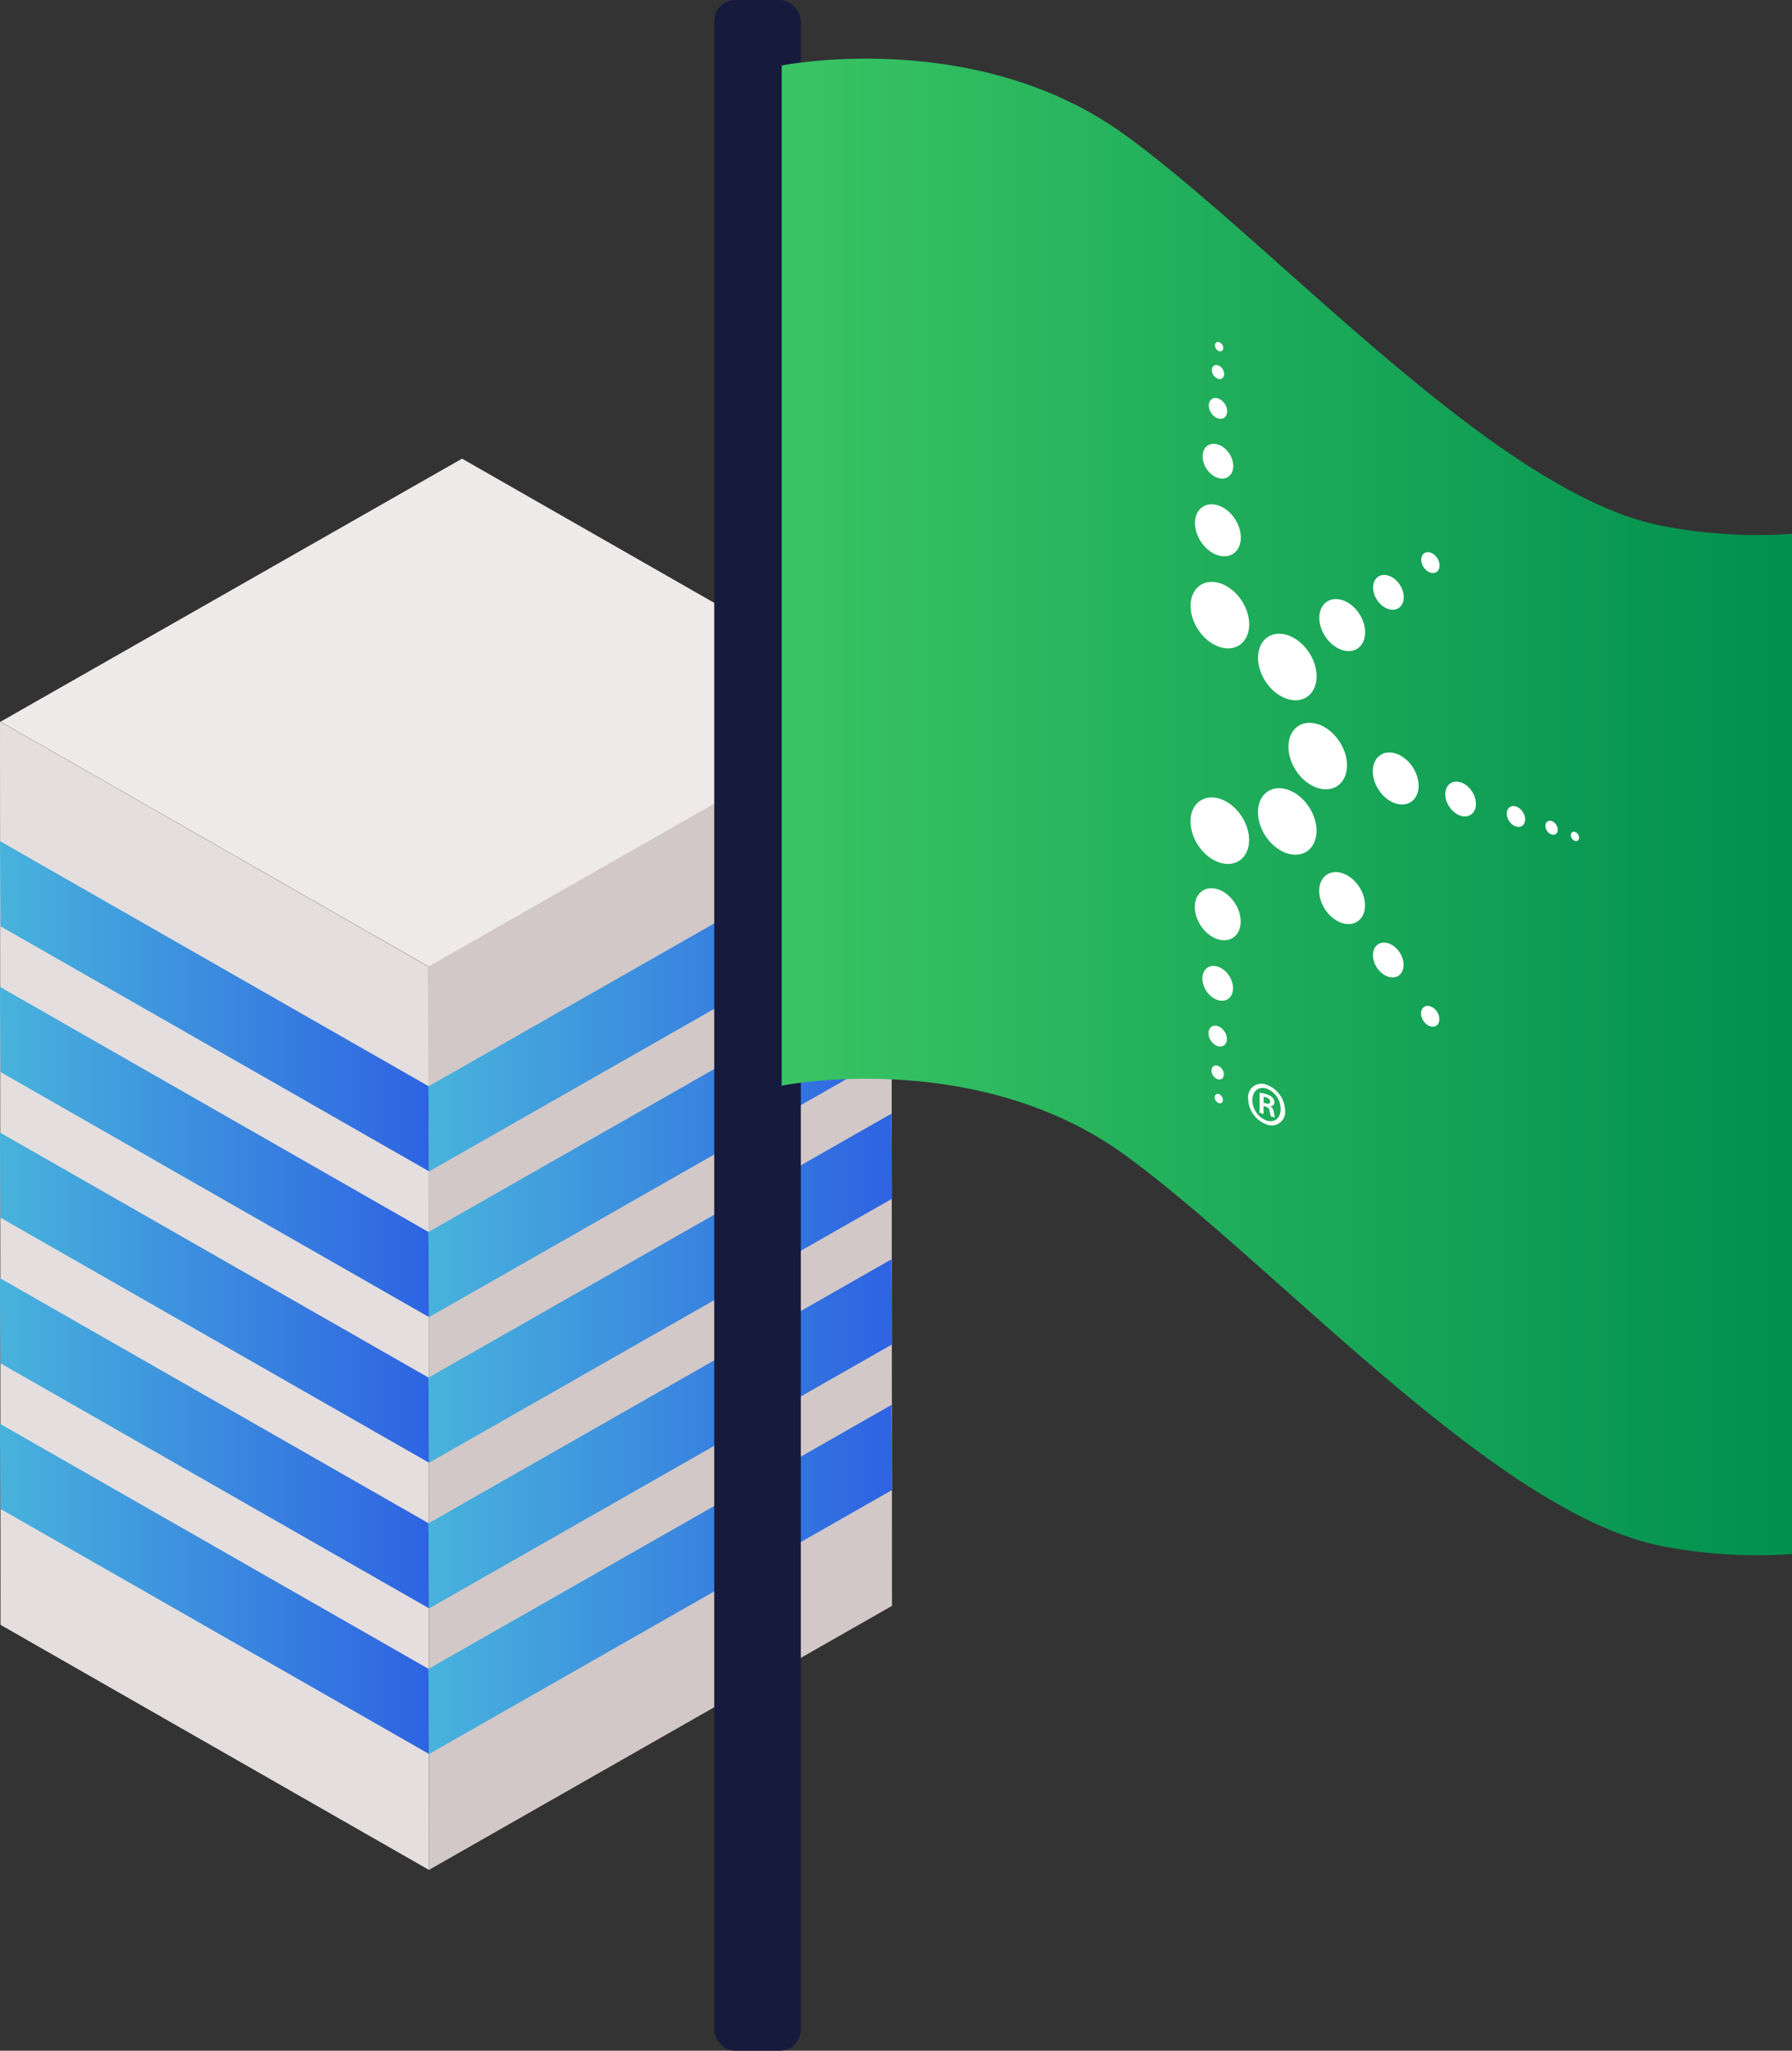
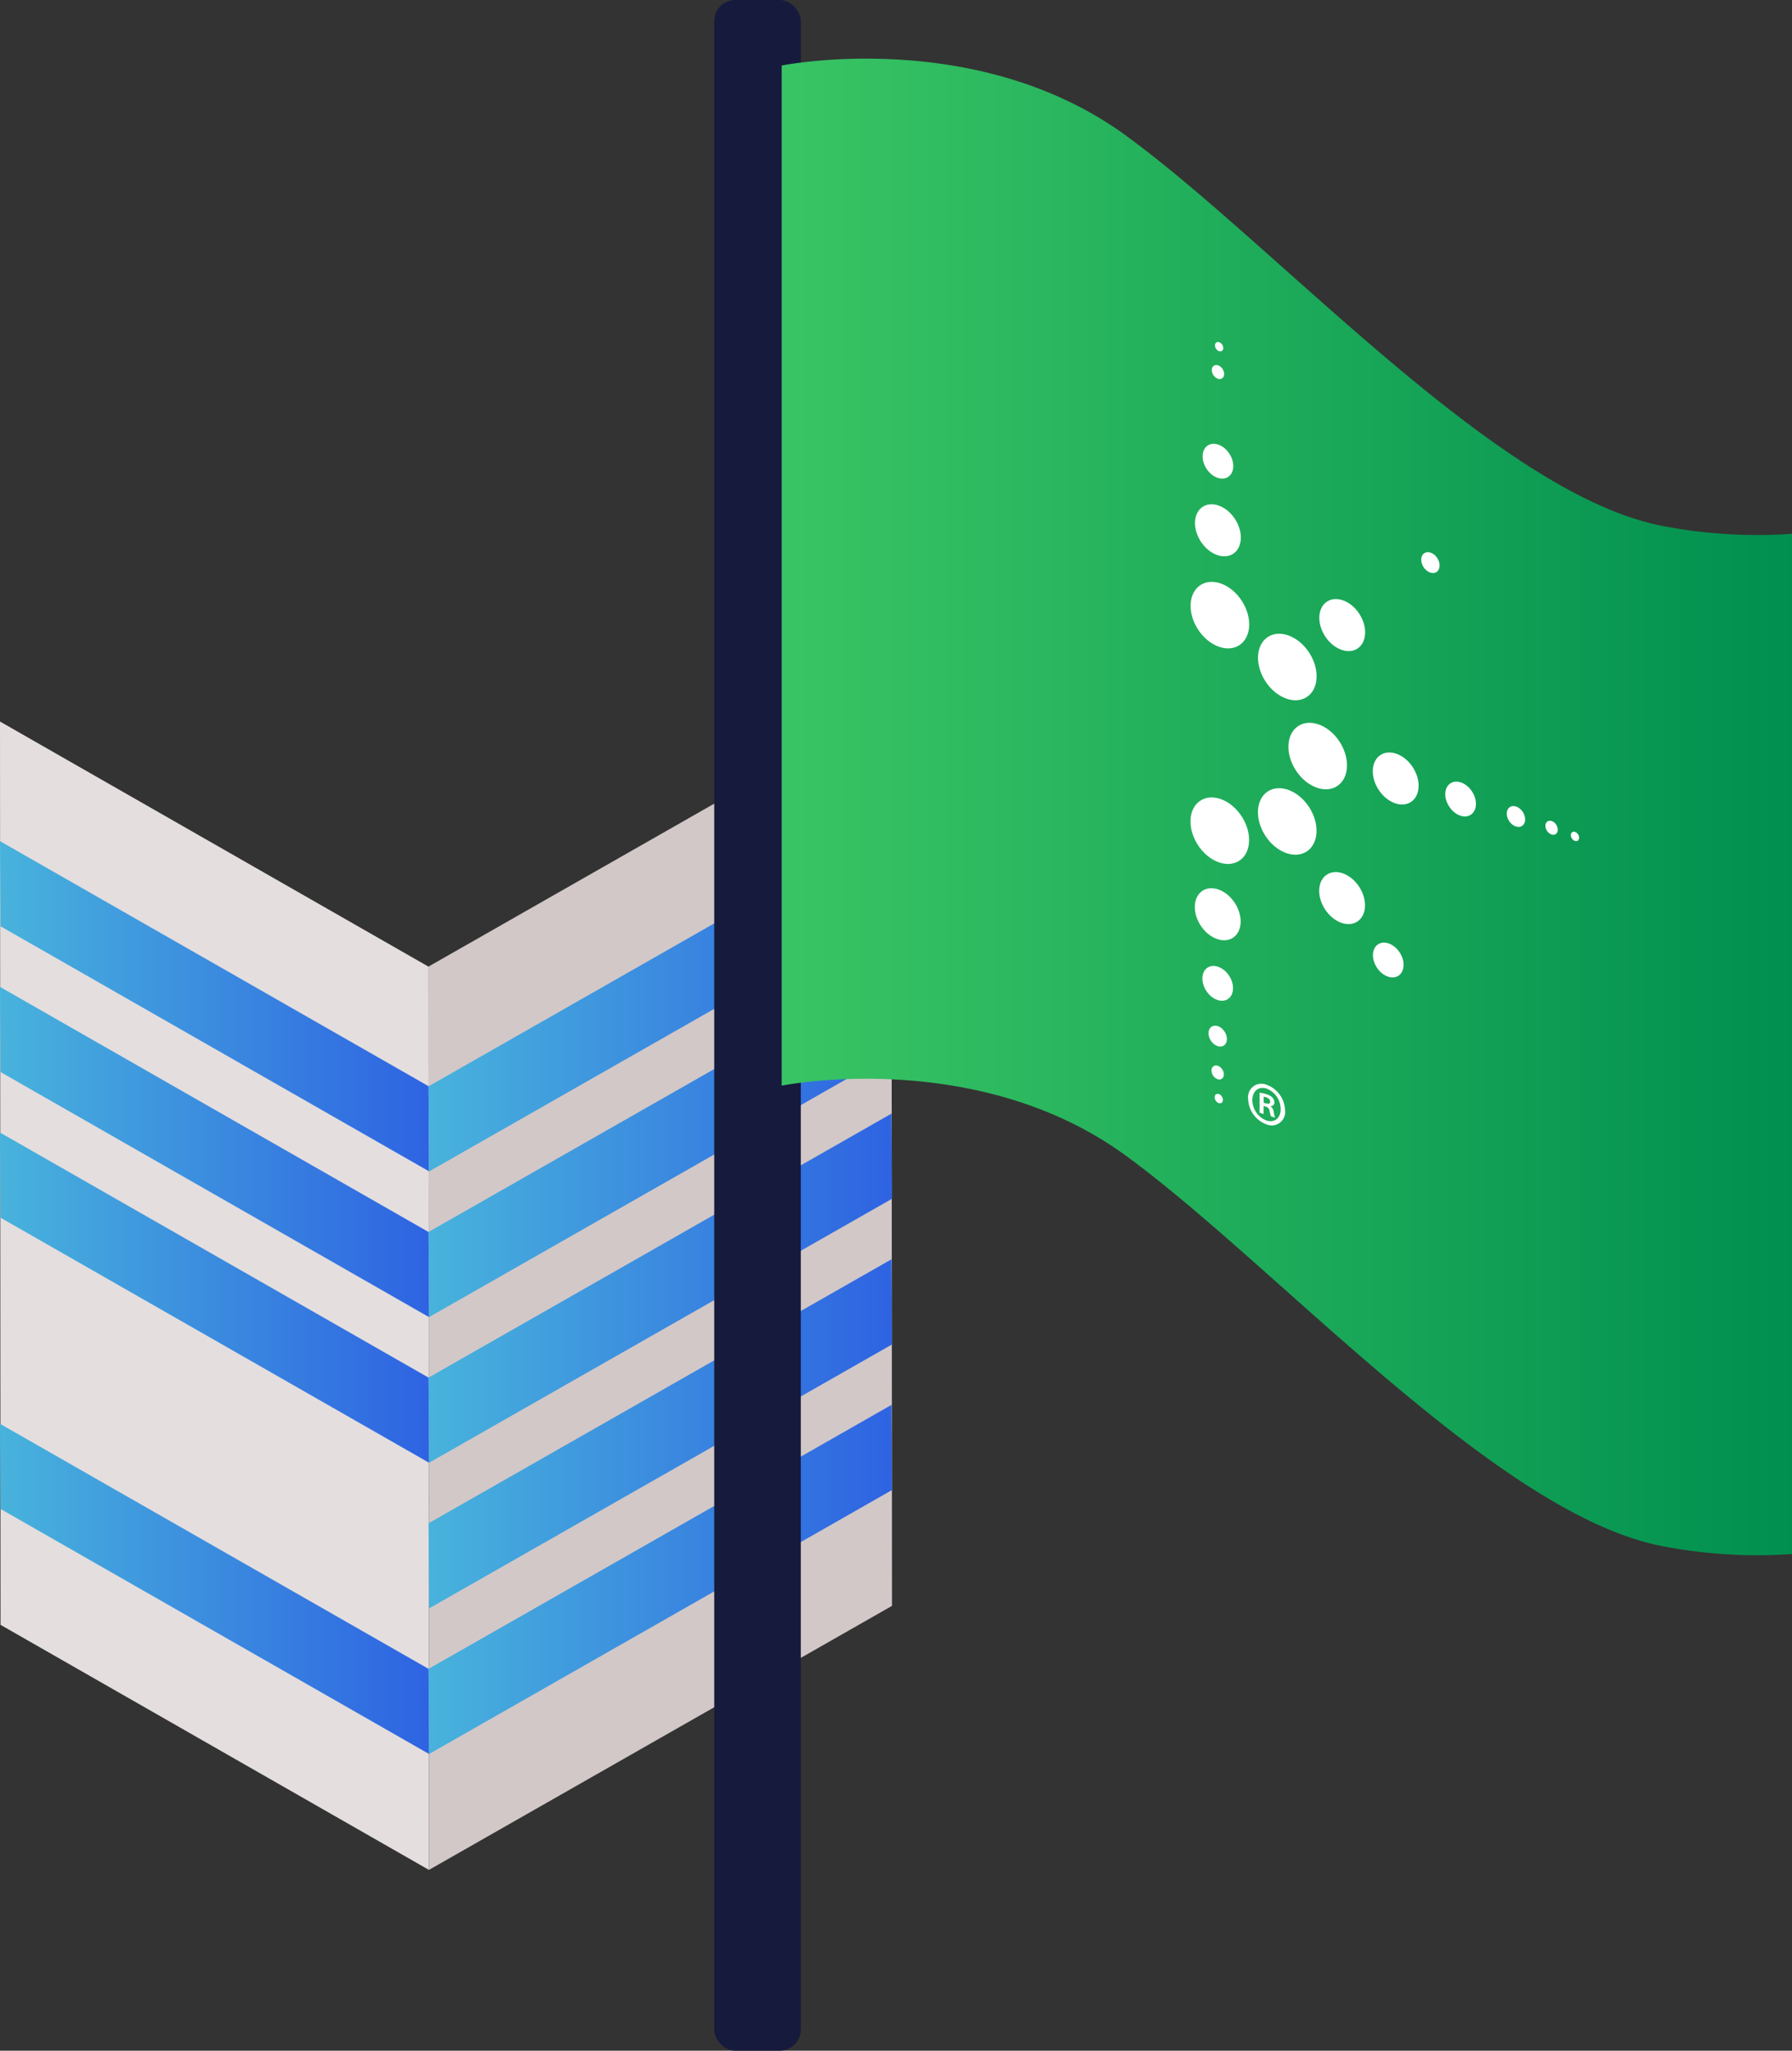
<svg xmlns="http://www.w3.org/2000/svg" width="72.161" height="82.57" viewBox="0 0 72.161 82.57">
  <rect x="0" y="0" width="72.161" height="82.57" fill="#333333" stroke="none" />
  <defs>
    <linearGradient id="a" y1="0.5" x2="1" y2="0.5" gradientUnits="objectBoundingBox">
      <stop offset="0" stop-color="#48b3dc" />
      <stop offset="1" stop-color="#2e63e2" />
    </linearGradient>
    <linearGradient id="k" y1="0.5" x2="1" y2="0.5" gradientUnits="objectBoundingBox">
      <stop offset="0" stop-color="#39c564" />
      <stop offset="1" stop-color="#008f4f" />
    </linearGradient>
  </defs>
  <g transform="translate(0 18.467)">
-     <path d="M111.623,281.368l18.585-10.593,17.257,9.867-18.585,10.593Z" transform="translate(-111.602 -270.775)" fill="#eeeaea" />
    <path d="M111.634,312.3l-.021-36.37L128.87,285.8l.021,36.37Z" transform="translate(-111.613 -265.345)" fill="#e4dede" />
    <path d="M138.677,311.927l-.021-36.37-18.641,10.628.021,36.37Z" transform="translate(-102.758 -265.735)" fill="#d2c8c8" />
    <path d="M111.634,281.7l-.021-3.428,17.257,9.867.021,3.428Z" transform="translate(-111.613 -262.871)" fill="url(#a)" />
    <path d="M138.677,281.333l-.021-3.428-18.641,10.628.021,3.428Z" transform="translate(-102.758 -263.261)" fill="url(#a)" />
    <path d="M111.634,284.559l-.021-3.428L128.87,291l.021,3.428Z" transform="translate(-111.613 -259.862)" fill="url(#a)" />
    <path d="M138.677,284.188l-.021-3.428-18.641,10.628.021,3.428Z" transform="translate(-102.758 -260.252)" fill="url(#a)" />
    <path d="M111.634,287.414l-.021-3.428,17.257,9.867.021,3.428Z" transform="translate(-111.613 -256.852)" fill="url(#a)" />
    <path d="M138.677,287.043l-.021-3.428-18.641,10.628.021,3.429Z" transform="translate(-102.758 -257.243)" fill="url(#a)" />
-     <path d="M111.634,290.269l-.021-3.428,17.257,9.867.021,3.428Z" transform="translate(-111.613 -253.844)" fill="url(#a)" />
    <path d="M138.677,289.9l-.021-3.429L120.015,297.1l.021,3.428Z" transform="translate(-102.758 -254.234)" fill="url(#a)" />
    <path d="M111.634,293.124l-.021-3.428,17.257,9.867.021,3.428Z" transform="translate(-111.613 -250.835)" fill="url(#a)" />
    <path d="M138.677,292.753l-.021-3.428-18.641,10.628.021,3.428Z" transform="translate(-102.758 -251.225)" fill="url(#a)" />
  </g>
  <g transform="translate(28.761)">
    <rect width="3.486" height="82.57" rx="0.849" fill="#161a3d" />
    <path d="M162.253,281.719c-6.673-1.413-15.462-11.332-21.482-15.708s-13.833-2.8-13.833-2.8v41.075s7.811-1.581,13.833,2.8,14.809,14.3,21.482,15.711a20.081,20.081,0,0,0,5.369.347V282.066A20.075,20.075,0,0,1,162.253,281.719Z" transform="translate(-124.222 -260.573)" fill="url(#k)" />
    <g transform="translate(18.693 13.707)">
      <g transform="translate(0 0)">
        <g transform="translate(3.943 14.953)">
          <ellipse cx="1.053" cy="1.441" rx="1.053" ry="1.441" transform="translate(0 1.139) rotate(-32.744)" fill="#fff" />
          <ellipse cx="0.824" cy="1.127" rx="0.824" ry="1.127" transform="translate(3.503 2.183) rotate(-32.744)" fill="#fff" />
          <ellipse cx="0.551" cy="0.754" rx="0.551" ry="0.754" transform="translate(6.548 3.176) rotate(-32.744)" fill="#fff" />
          <ellipse cx="0.331" cy="0.452" rx="0.331" ry="0.452" transform="translate(9.125 4.014) rotate(-32.744)" fill="#fff" />
          <ellipse cx="0.223" cy="0.304" rx="0.223" ry="0.304" transform="translate(10.731 4.534) rotate(-32.744)" fill="#fff" />
          <ellipse cx="0.149" cy="0.204" rx="0.149" ry="0.204" transform="translate(11.789 4.926) rotate(-32.744)" fill="#fff" />
        </g>
        <g transform="translate(0.004)">
          <g transform="translate(0)">
            <ellipse cx="1.053" cy="1.441" rx="1.053" ry="1.441" transform="translate(0 10.418) rotate(-32.744)" fill="#fff" />
            <ellipse cx="0.824" cy="1.127" rx="0.824" ry="1.127" transform="translate(0.283 7.143) rotate(-32.744)" fill="#fff" />
            <ellipse cx="0.551" cy="0.754" rx="0.551" ry="0.754" transform="translate(0.715 4.527) rotate(-32.744)" fill="#fff" />
-             <ellipse cx="0.331" cy="0.452" rx="0.331" ry="0.452" transform="translate(1.065 2.536) rotate(-32.744)" fill="#fff" />
            <ellipse cx="0.223" cy="0.304" rx="0.223" ry="0.304" transform="translate(1.236 1.138) rotate(-32.744)" fill="#fff" />
            <ellipse cx="0.149" cy="0.204" rx="0.149" ry="0.204" transform="translate(1.398 0.161) rotate(-32.744)" fill="#fff" />
          </g>
          <g transform="translate(2.715 8.386)">
            <ellipse cx="1.053" cy="1.441" rx="1.053" ry="1.441" transform="translate(0 4.121) rotate(-32.744)" fill="#fff" />
            <ellipse cx="0.824" cy="1.127" rx="0.824" ry="1.127" transform="translate(2.574 2.573) rotate(-32.744)" fill="#fff" />
-             <ellipse cx="0.551" cy="0.754" rx="0.551" ry="0.754" transform="translate(4.865 1.421) rotate(-32.744)" fill="#fff" />
            <ellipse cx="0.331" cy="0.452" rx="0.331" ry="0.452" transform="translate(6.905 0.358) rotate(-32.744)" fill="#fff" />
          </g>
        </g>
        <g transform="translate(0 17.587)">
          <g transform="translate(0 0.372)">
            <ellipse cx="1.053" cy="1.441" rx="1.053" ry="1.441" transform="translate(0 1.139) rotate(-32.744)" fill="#fff" />
            <ellipse cx="0.824" cy="1.127" rx="0.824" ry="1.127" transform="translate(0.28 4.643) rotate(-32.744)" fill="#fff" />
            <ellipse cx="0.551" cy="0.754" rx="0.551" ry="0.754" transform="translate(0.71 7.591) rotate(-32.744)" fill="#fff" />
            <ellipse cx="0.331" cy="0.452" rx="0.331" ry="0.452" transform="translate(1.058 9.851) rotate(-32.744)" fill="#fff" />
            <ellipse cx="0.223" cy="0.304" rx="0.223" ry="0.304" transform="translate(1.228 11.381) rotate(-32.744)" fill="#fff" />
            <ellipse cx="0.149" cy="0.204" rx="0.149" ry="0.204" transform="translate(1.389 12.476) rotate(-32.744)" fill="#fff" />
          </g>
          <g transform="translate(2.716 0)">
            <ellipse cx="1.053" cy="1.441" rx="1.053" ry="1.441" transform="translate(0 1.139) rotate(-32.744)" fill="#fff" />
            <ellipse cx="0.824" cy="1.127" rx="0.824" ry="1.127" transform="translate(2.572 4.364) rotate(-32.744)" fill="#fff" />
            <ellipse cx="0.551" cy="0.754" rx="0.551" ry="0.754" transform="translate(4.862 7.024) rotate(-32.744)" fill="#fff" />
-             <ellipse cx="0.331" cy="0.452" rx="0.331" ry="0.452" transform="translate(6.9 9.425) rotate(-32.744)" fill="#fff" />
          </g>
        </g>
      </g>
      <g transform="translate(2.805 29.935)">
        <path d="M136.826,283.067a1.128,1.128,0,0,1,.744,1.029.54.54,0,0,1-.744.567,1.13,1.13,0,0,1-.743-1.037A.538.538,0,0,1,136.826,283.067Zm0,1.44c.327.1.567-.1.567-.462a.887.887,0,0,0-.571-.826c-.325-.1-.569.109-.569.466A.892.892,0,0,0,136.826,284.507Zm-.281-.316,0-.805a1.435,1.435,0,0,1,.271.06c.131.041.325.127.325.337a.136.136,0,0,1-.152.14v.012a.339.339,0,0,1,.127.238,1.028,1.028,0,0,0,.055.218l-.168-.053a1.051,1.051,0,0,1-.055-.218c-.029-.136-.092-.156-.244-.2v.327Zm.164-.4c.125.039.261.082.261-.041,0-.074-.047-.142-.164-.179a.4.4,0,0,0-.1-.021Z" transform="translate(-136.082 -283.032)" fill="#fff" />
      </g>
    </g>
  </g>
</svg>